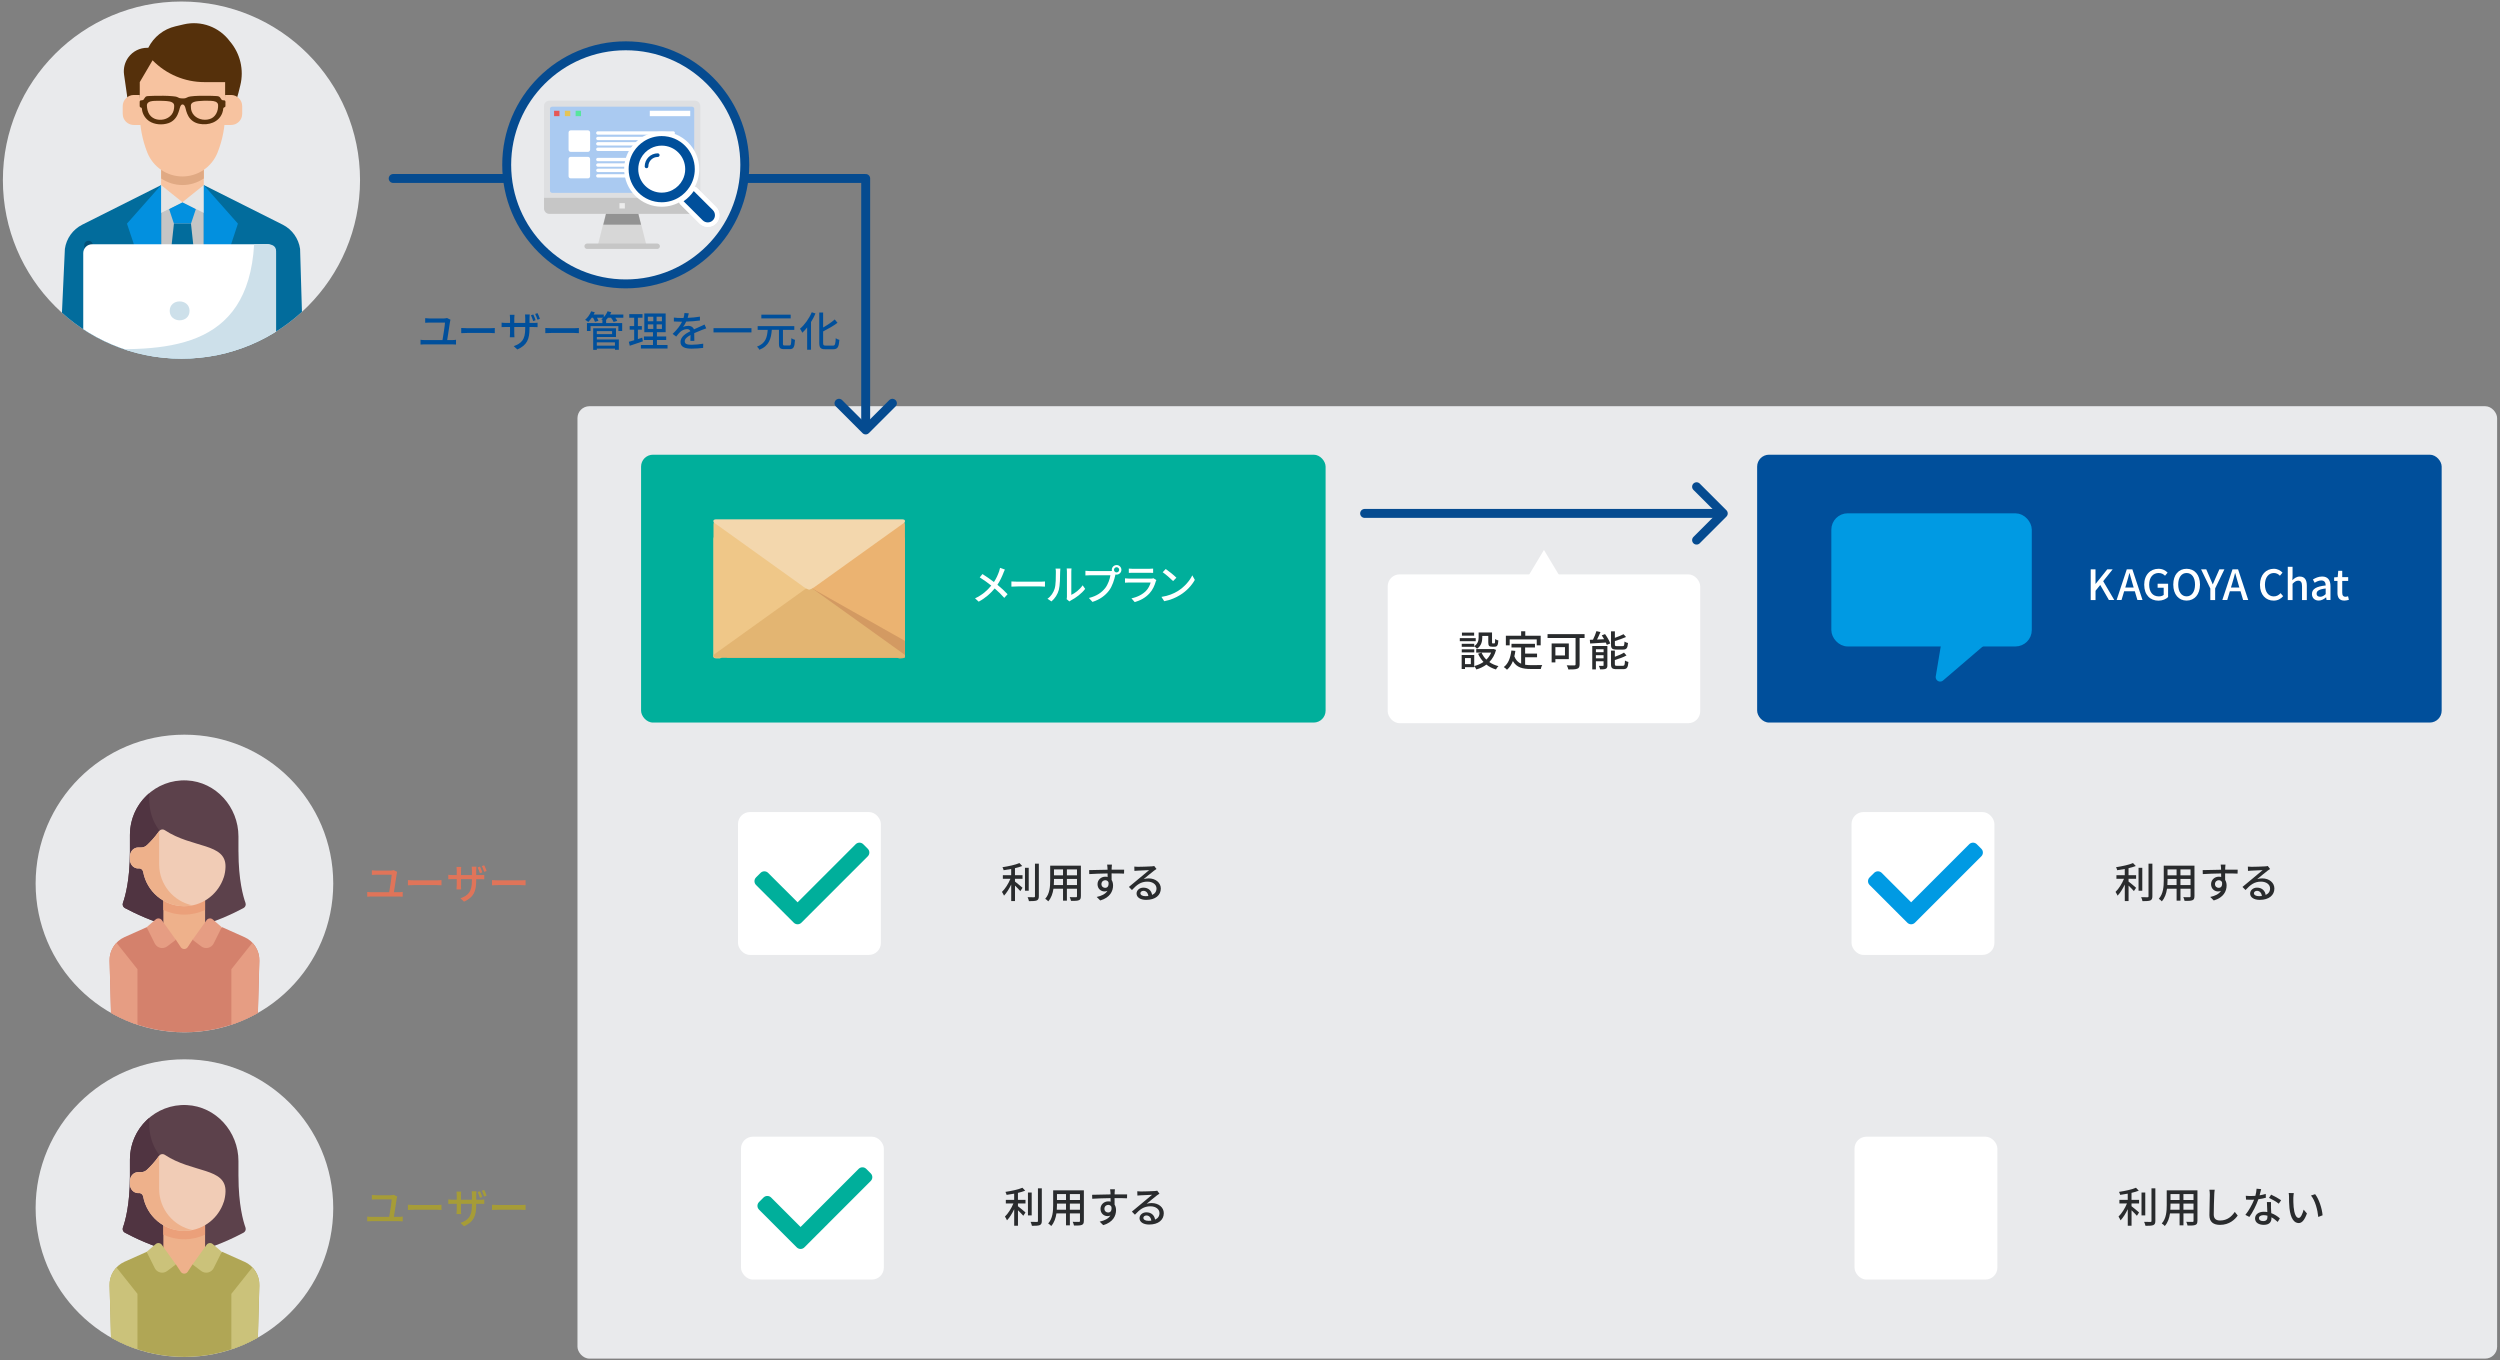
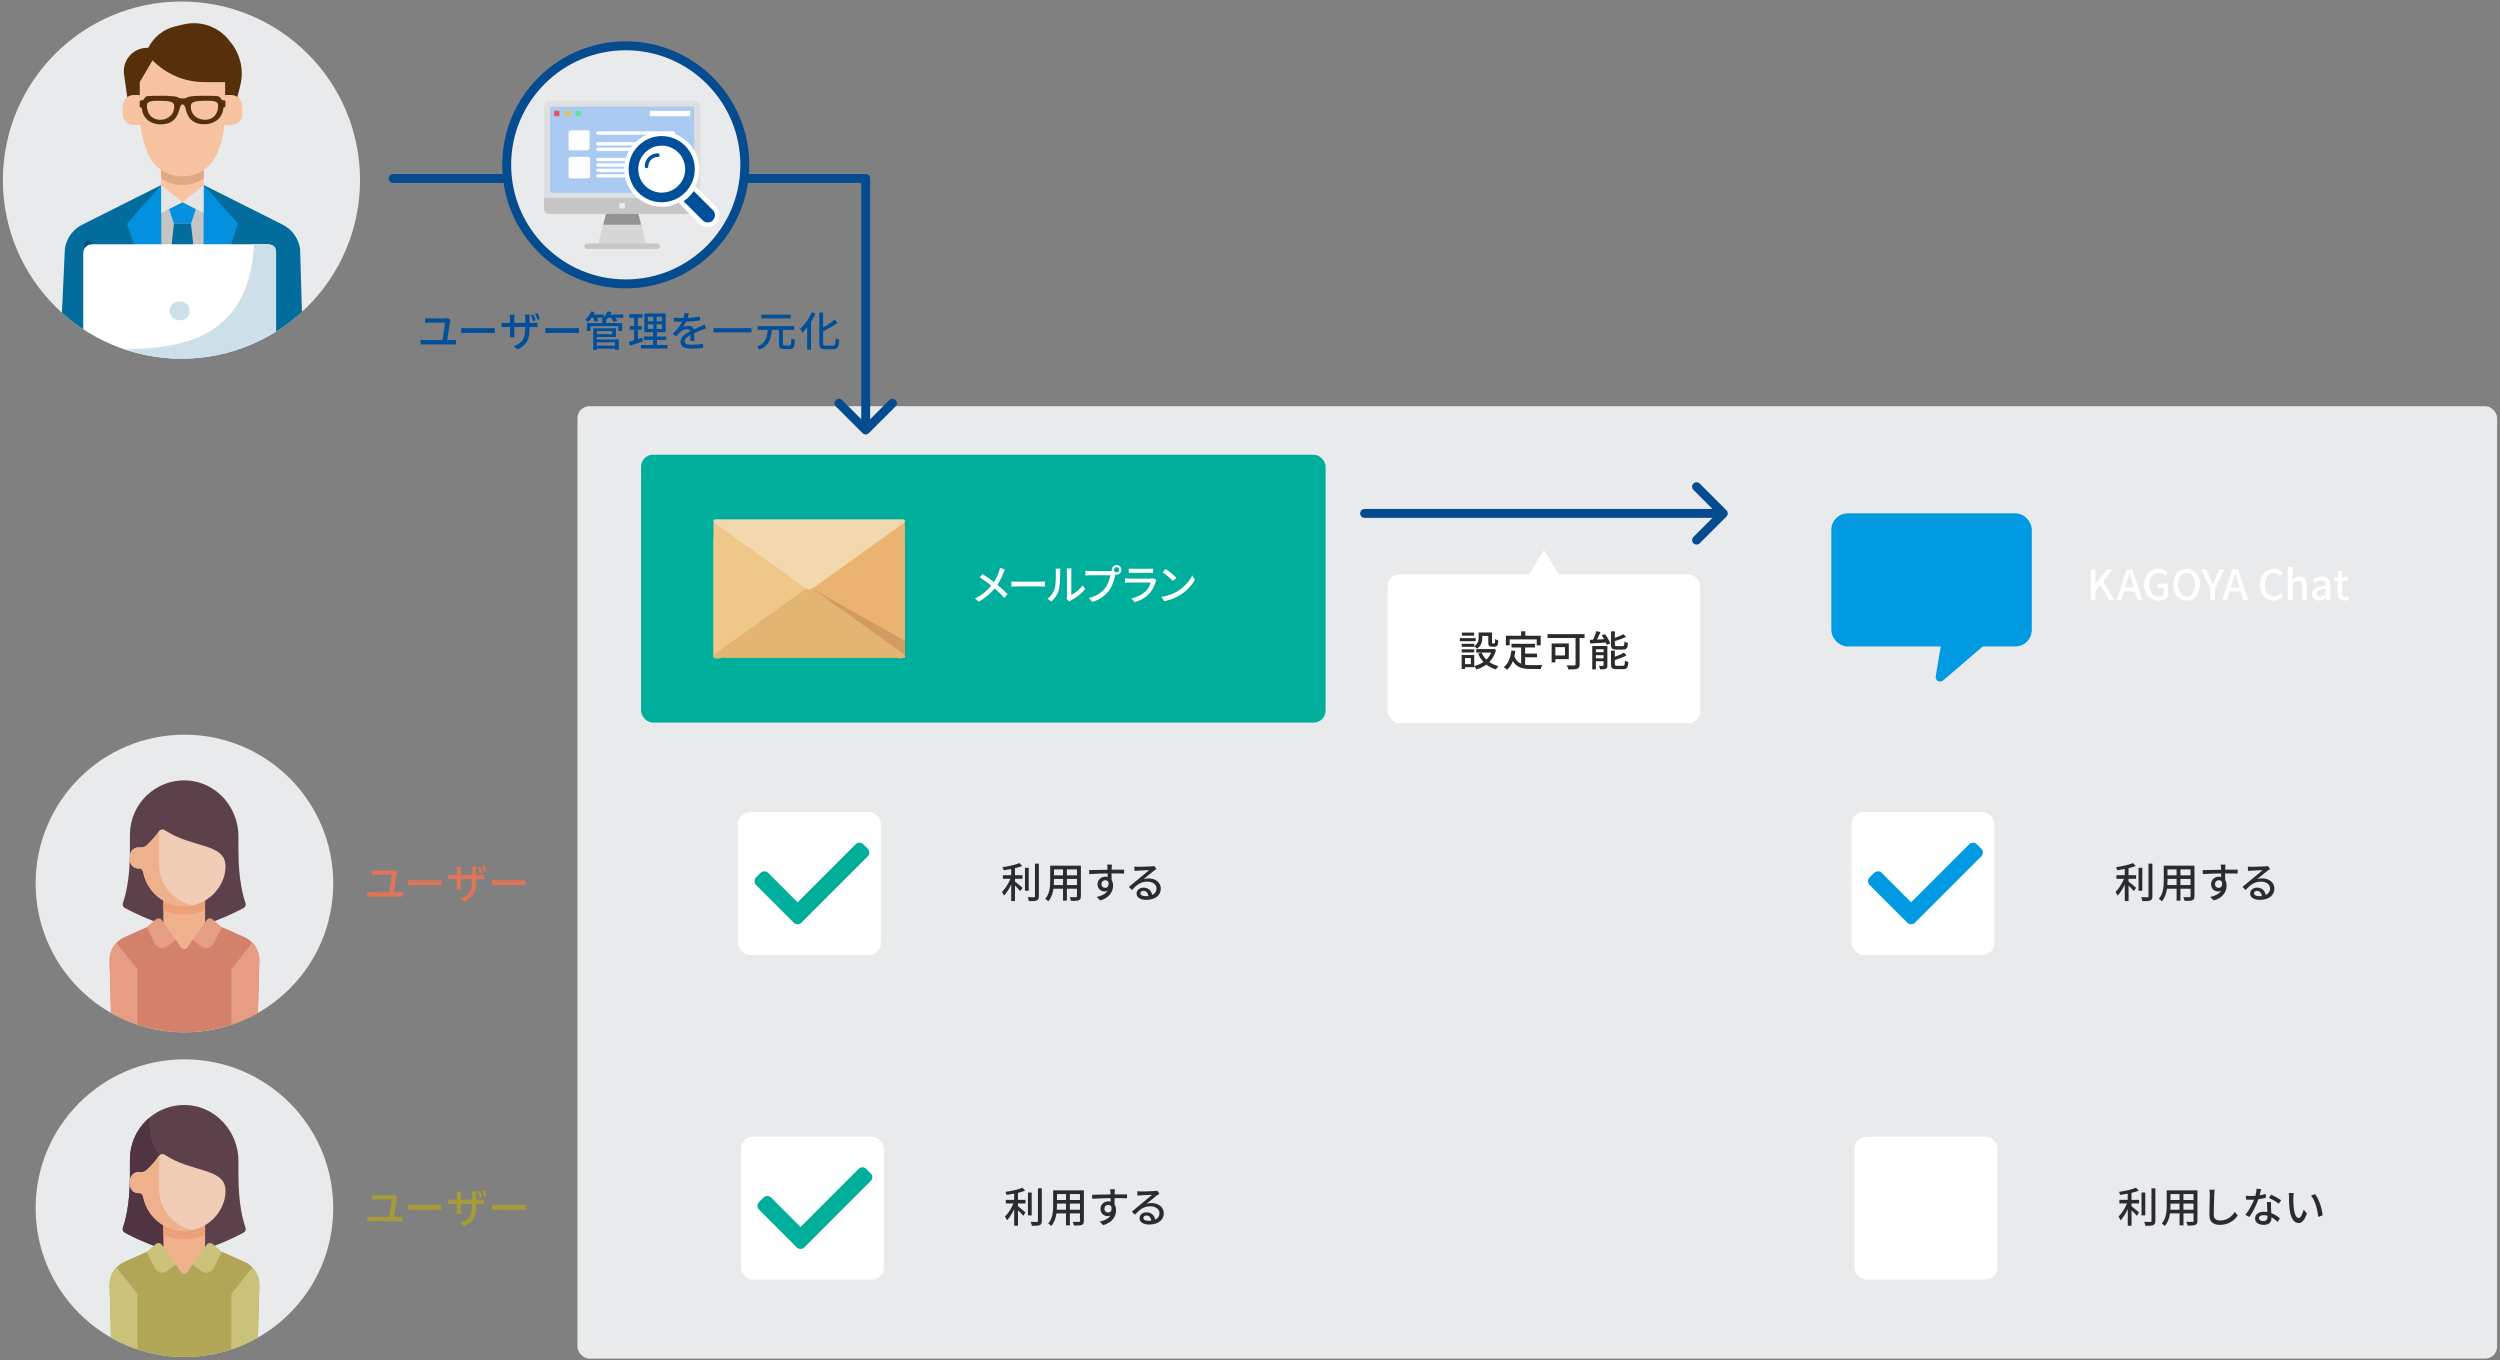
<svg xmlns="http://www.w3.org/2000/svg" id="a" width="840" height="457" viewBox="0 0 840 457">
  <rect x="0" y="0" width="840" height="457" fill="#808080" stroke="none" />
  <defs>
    <style>.e,.f,.g,.h,.i,.j,.k{stroke-linecap:round;stroke-linejoin:round;}.e,.f,.j,.k{fill:none;}.e,.g,.k{stroke:#009ae3;}.e,.j{stroke-width:3.6px;}.l{fill:#b0a655;}.m{fill:#e5c457;}.n{fill:#d39a62;}.o{fill:#cbc27a;}.p{fill:#d7d7d7;stroke:#d7d7d7;stroke-width:.72px;}.q{fill:#ebb371;}.r{fill:#cde0ea;}.s{fill:#f3bc7c;}.t{fill:#503441;}.u{fill:#aacaf1;}.v{fill:#f1ccb6;}.w{fill:#026c9c;}.x{fill:#f3d7ad;}.y{fill:#eba07a;}.z,.h{fill:#fff;}.aa,.g{fill:#009ae3;}.ab{fill:#55300b;}.ac,.i{fill:#e9eaec;}.ad{fill:#e5e5e5;}.ae{fill:#e07459;}.af{fill:#004f9b;}.ag{fill:#00af9b;}.ah{fill:#dedfe1;}.f,.g,.h,.i,.k{stroke-width:3px;}.f,.i{stroke:#054b90;}.ai{fill:#efc788;}.aj{fill:#e55757;}.ak{clip-path:url(#b);}.al{fill:#eeb18b;}.h{stroke:#fff;}.am{fill:#e0a983;}.an{fill:#939393;}.ao{fill:#f5ce92;}.ap{fill:#d4816c;}.aq{fill:#57e59e;}.ar{fill:#c5c5c5;}.as{fill:#a69c37;}.at{fill:#0290df;}.au{clip-path:url(#d);}.j{stroke:#00af9b;}.av{fill:#e69d83;}.aw{fill:#e3b572;}.ax{fill:#5c414b;}.ay{fill:#292b2d;}.az{fill:#c6c6c6;}.ba{fill:#f7c3a0;}.bb{fill:#ececec;}.bc{clip-path:url(#c);}.bd{fill:#015078;}</style>
    <clipPath id="b">
      <circle class="ac" cx="60.97" cy="60.51" r="60" />
    </clipPath>
    <clipPath id="c">
      <circle class="ac" cx="61.97" cy="405.93" r="50" />
    </clipPath>
    <clipPath id="d">
      <circle class="ac" cx="61.97" cy="296.85" r="50" />
    </clipPath>
  </defs>
  <rect class="ac" x="194.03" y="136.49" width="645" height="320" rx="4" ry="4" />
  <rect class="z" x="466.27" y="192.99" width="105" height="50" rx="4" ry="4" />
  <path class="ay" d="M495.84,215.45h-5.35v-1.04h5.35v1.04ZM495.34,224.19h-3.1v.59h-1.12v-4.71h4.22v4.12ZM495.35,217.11c1.27-.85,1.47-1.96,1.47-2.93v-1.67h4.5v3.29c0,.32.03.38.22.38h.55c.21,0,.27-.18.29-1.47.25.21.74.41,1.06.48-.08,1.67-.41,2.1-1.22,2.1h-.9c-.97,0-1.26-.32-1.26-1.47v-2.14h-2.02v.52c0,1.26-.29,2.79-1.76,3.77-.18-.22-.66-.66-.94-.83v.18h-4.2v-1.01h4.2v.8ZM491.15,218.18h4.2v1.02h-4.2v-1.02ZM495.31,213.58h-4.1v-1.02h4.1v1.02ZM492.24,221.12v2.02h1.96v-2.02h-1.96ZM502.68,218.36c-.46,1.71-1.25,3.05-2.27,4.09.88.62,1.91,1.08,3.07,1.37-.28.25-.66.78-.84,1.12-1.22-.36-2.3-.91-3.21-1.64-.99.74-2.13,1.28-3.38,1.64-.13-.32-.45-.87-.7-1.15,1.13-.28,2.19-.74,3.11-1.37-.74-.8-1.36-1.72-1.82-2.77l1.16-.36c.38.87.92,1.67,1.61,2.34.69-.66,1.23-1.44,1.61-2.35h-5.01v-1.19h5.59l.24-.04.84.32Z" />
  <path class="ay" d="M512.46,223.36c.62.08,1.27.13,1.98.13.6,0,2.96,0,3.75-.03-.21.31-.43.94-.49,1.32h-3.33c-2.75,0-4.76-.46-6.04-2.66-.46,1.19-1.11,2.17-1.98,2.91-.21-.24-.76-.69-1.08-.9,1.54-1.15,2.25-3.11,2.55-5.56l1.34.13c-.08.64-.2,1.26-.34,1.83.49,1.3,1.27,2.04,2.28,2.47v-5.44h-3.24v-1.25h7.89v1.25h-3.31v2.06h4.01v1.22h-4.01v2.52ZM507.24,216.83h-1.27v-3.22h5.13v-1.5h1.39v1.5h5.18v3.22h-1.33v-1.99h-9.09v1.99Z" />
  <path class="ay" d="M532.42,214.37h-1.67v8.85c0,.84-.21,1.28-.8,1.47-.6.24-1.58.25-2.98.25-.07-.38-.34-1.02-.55-1.4,1.06.06,2.23.04,2.56.04.31-.01.41-.1.41-.39v-8.83h-9.41v-1.3h12.44v1.3ZM522.61,221.47v1.09h-1.26v-6.36h5.77v5.27h-4.51ZM522.61,217.44v2.8h3.22v-2.8h-3.22Z" />
  <path class="ay" d="M539.29,213.05c.71.97,1.47,2.27,1.75,3.15l-1.16.48c-.07-.22-.18-.49-.31-.78-1.92.11-3.85.24-5.28.32l-.11-1.25c.32-.01.67-.03,1.06-.04.45-.88.91-2.02,1.16-2.87l1.36.31c-.35.84-.77,1.74-1.16,2.51l2.39-.11c-.25-.45-.52-.9-.8-1.29l1.09-.42ZM540.09,223.54c0,.62-.13.95-.53,1.16-.43.2-1.05.21-1.91.21-.07-.34-.25-.84-.43-1.18.59.03,1.16.03,1.36.01.18,0,.22-.06.22-.22v-1.33h-2.58v2.73h-1.22v-7.87h5.08v6.49ZM536.23,218.15v.99h2.58v-.99h-2.58ZM538.8,221.2v-1.06h-2.58v1.06h2.58ZM543.13,218.25c-1.47,0-1.83-.36-1.83-1.69v-4.43h1.3v2.19c1.08-.38,2.17-.84,2.91-1.23l.84.94c-1.08.49-2.48.98-3.75,1.36v1.16c0,.46.1.55.69.55h1.9c.5,0,.59-.22.64-1.53.28.21.81.41,1.18.48-.14,1.75-.52,2.21-1.71,2.21h-2.17ZM545.29,223.7c.55,0,.64-.27.7-1.76.29.2.81.41,1.16.49-.15,1.9-.52,2.41-1.75,2.41h-2.25c-1.47,0-1.85-.38-1.85-1.68v-4.55h1.29v2.07c1.15-.41,2.31-.91,3.07-1.4l.84.95c-1.06.62-2.56,1.12-3.91,1.53v1.39c0,.48.11.56.73.56h1.98Z" />
  <line class="f" x1="458.51" y1="172.51" x2="578.24" y2="172.51" />
  <polyline class="f" points="570.05 163.54 579.02 172.51 570.05 181.48" />
  <rect class="ag" x="215.4" y="152.78" width="230" height="90" rx="4" ry="4" />
  <path class="z" d="M337.15,192.51c-.45,1.16-1.12,2.66-2.02,3.98,1.25,1.02,2.45,2.12,3.42,3.17l-1.12,1.23c-1.01-1.16-2.06-2.16-3.22-3.17-1.28,1.55-2.96,3.15-5.37,4.44l-1.23-1.11c2.38-1.13,4.08-2.59,5.45-4.29-1.02-.83-2.48-1.9-3.87-2.76l.92-1.12c1.18.74,2.73,1.82,3.85,2.68.83-1.22,1.34-2.47,1.75-3.61.11-.31.24-.81.31-1.15l1.62.57c-.15.28-.39.83-.5,1.13Z" />
  <path class="z" d="M341.92,195.45h7.62c.67,0,1.22-.06,1.57-.08v1.74c-.31-.01-.95-.07-1.57-.07h-7.62c-.77,0-1.61.03-2.09.07v-1.74c.46.03,1.33.08,2.09.08Z" />
  <path class="z" d="M354.36,197.78c.41-1.25.41-3.98.41-5.59,0-.48-.03-.81-.11-1.13h1.62c-.01.11-.07.63-.07,1.12,0,1.6-.06,4.58-.43,5.98-.42,1.54-1.3,2.91-2.49,3.92l-1.34-.9c1.22-.84,2.02-2.12,2.42-3.4ZM358.49,200.42v-8.29c0-.58-.08-1.04-.08-1.12h1.62c-.01.08-.07.55-.07,1.12v7.75c1.22-.55,2.8-1.74,3.81-3.22l.85,1.2c-1.19,1.58-3.17,3.05-4.78,3.87-.25.14-.42.27-.53.35l-.92-.77c.06-.24.1-.56.1-.88Z" />
  <path class="z" d="M375.17,189.85c.9,0,1.62.73,1.62,1.61s-.73,1.61-1.62,1.61c-.13,0-.25-.01-.38-.04-.01.08-.04.18-.06.27-.32,1.43-.97,3.64-2.1,5.14-1.27,1.65-3.03,3-5.56,3.8l-1.2-1.32c2.73-.67,4.31-1.88,5.48-3.33.95-1.23,1.55-3.03,1.75-4.3h-6.89c-.59,0-1.15.03-1.51.06v-1.57c.39.04,1.05.1,1.51.1h6.79c.17,0,.38,0,.6-.03-.03-.13-.04-.25-.04-.38,0-.88.71-1.61,1.61-1.61ZM375.17,192.33c.48,0,.88-.39.88-.87s-.41-.88-.88-.88-.87.41-.87.88.39.87.87.87Z" />
  <path class="z" d="M388.33,195.4c-.39,1.36-1.02,2.77-2.06,3.92-1.44,1.6-3.22,2.48-5.01,2.98l-1.09-1.26c2.04-.42,3.75-1.33,4.9-2.52.8-.83,1.3-1.88,1.55-2.8h-7.13c-.34,0-.95.01-1.49.06v-1.46c.55.06,1.08.1,1.49.1h7.17c.38,0,.71-.06.9-.13l.99.62c-.08.15-.2.36-.22.49ZM380.63,191.12h5.45c.45,0,1.02-.03,1.37-.07v1.44c-.35-.03-.91-.04-1.39-.04h-5.44c-.45,0-.95.01-1.34.04v-1.44c.36.04.88.07,1.34.07Z" />
  <path class="z" d="M395.75,198.59c2.25-1.39,4.01-3.49,4.86-5.28l.85,1.53c-1.01,1.82-2.73,3.73-4.92,5.07-1.41.87-3.19,1.7-5.36,2.09l-.94-1.44c2.34-.35,4.16-1.13,5.5-1.96ZM395.27,194.11l-1.11,1.13c-.73-.74-2.47-2.27-3.5-2.97l1.02-1.09c.98.66,2.8,2.12,3.59,2.93Z" />
-   <rect class="af" x="590.4" y="152.78" width="230" height="90" rx="4" ry="4" />
  <path class="z" d="M702.47,191.29h1.62v4.89h.04l3.92-4.89h1.81l-3.19,3.99,3.73,6.33h-1.81l-2.91-5.06-1.58,1.95v3.11h-1.62v-10.32Z" />
  <path class="z" d="M714.59,191.29h1.88l3.42,10.32h-1.72l-.87-2.94h-3.59l-.88,2.94h-1.65l3.42-10.32ZM714.09,197.4h2.82l-.41-1.39c-.35-1.12-.66-2.27-.97-3.43h-.07c-.29,1.18-.62,2.31-.95,3.43l-.42,1.39Z" />
  <path class="z" d="M720.45,196.49c0-3.36,2.07-5.38,4.8-5.38,1.46,0,2.44.64,3.07,1.3l-.87,1.04c-.52-.52-1.15-.92-2.14-.92-1.92,0-3.19,1.49-3.19,3.91s1.13,3.95,3.26,3.95c.63,0,1.26-.18,1.62-.5v-2.42h-2.04v-1.33h3.52v4.47c-.69.69-1.85,1.21-3.26,1.21-2.75,0-4.76-1.93-4.76-5.31Z" />
  <path class="z" d="M730.22,196.42c0-3.32,1.83-5.31,4.48-5.31s4.5,1.99,4.5,5.31-1.85,5.38-4.5,5.38-4.48-2.06-4.48-5.38ZM737.53,196.42c0-2.42-1.12-3.89-2.83-3.89s-2.82,1.47-2.82,3.89,1.11,3.96,2.82,3.96,2.83-1.55,2.83-3.96Z" />
  <path class="z" d="M742.66,197.71l-3.1-6.42h1.74l1.19,2.75c.32.77.62,1.49.97,2.27h.06c.34-.78.67-1.5.98-2.27l1.21-2.75h1.69l-3.11,6.42v3.91h-1.62v-3.91Z" />
  <path class="z" d="M750.11,191.29h1.88l3.42,10.32h-1.72l-.87-2.94h-3.59l-.88,2.94h-1.65l3.42-10.32ZM749.6,197.4h2.82l-.41-1.39c-.35-1.12-.66-2.27-.97-3.43h-.07c-.29,1.18-.62,2.31-.95,3.43l-.42,1.39Z" />
  <path class="z" d="M759.35,196.49c0-3.36,2.04-5.38,4.65-5.38,1.29,0,2.3.62,2.93,1.3l-.88,1.04c-.53-.55-1.18-.92-2.02-.92-1.78,0-3.01,1.49-3.01,3.91s1.15,3.95,2.97,3.95c.95,0,1.67-.42,2.28-1.09l.87,1.02c-.83.95-1.88,1.49-3.21,1.49-2.59,0-4.58-1.93-4.58-5.31Z" />
  <path class="z" d="M768.69,190.45h1.61v2.96l-.07,1.53c.67-.64,1.44-1.22,2.49-1.22,1.64,0,2.37,1.09,2.37,3.05v4.85h-1.61v-4.65c0-1.33-.39-1.86-1.3-1.86-.71,0-1.2.36-1.88,1.05v5.46h-1.61v-11.16Z" />
  <path class="z" d="M776.82,199.57c0-1.65,1.4-2.51,4.61-2.86-.01-.9-.34-1.68-1.47-1.68-.81,0-1.57.36-2.23.78l-.6-1.09c.8-.5,1.88-1.01,3.11-1.01,1.92,0,2.8,1.22,2.8,3.26v4.64h-1.32l-.13-.88h-.06c-.7.6-1.53,1.06-2.45,1.06-1.33,0-2.27-.87-2.27-2.23ZM781.43,199.62v-1.89c-2.28.27-3.05.85-3.05,1.72,0,.76.52,1.06,1.21,1.06s1.22-.32,1.85-.9Z" />
  <path class="z" d="M785.39,199.09v-3.89h-1.12v-1.21l1.2-.08.18-2.13h1.34v2.13h2v1.29h-2v3.91c0,.92.32,1.4,1.12,1.4.27,0,.6-.08.83-.18l.29,1.19c-.43.14-.95.28-1.51.28-1.74,0-2.34-1.08-2.34-2.7Z" />
  <polygon class="z" points="518.77 184.78 524.77 194.78 512.77 194.78 518.77 184.78" />
  <circle class="ac" cx="60.97" cy="60.51" r="60" />
  <g class="ak">
    <path class="w" d="M68.48,62.18l26.51,13.31c3.15,1.59,5.33,4.63,5.84,8.14l1.14,38.64-81.97.43,1.8-39.07c.5-3.51,2.68-6.55,5.84-8.14l26.51-13.31h14.35Z" />
    <path class="ar" d="M54.15,62.18h14.34v37.45h-14.34v-37.45Z" />
    <path class="ba" d="M54.13,56.41v5.77l-1.43,4.32v1.44h17.21v-1.44l-1.44-4.32v-5.77h-14.34Z" />
    <path class="ba" d="M68.49,56.41v3.54s-.03.02-.05.03c-4.32,2.94-9.99,2.92-14.29-.03v-3.54h14.34Z" />
    <path class="am" d="M68.49,56.41v3.54s-.03.02-.05.03c-4.32,2.94-9.99,2.92-14.29-.03v-3.54h14.34Z" />
    <path class="bd" d="M28.31,88.11v-5.76c0-.8.64-1.45,1.44-1.45s1.43.65,1.43,1.45v5.76h-2.87Z" />
    <path class="at" d="M56.8,70.2l1.64,4.94h5.74l1.64-4.94-4.5-2.26-4.51,2.26Z" />
    <path class="w" d="M58.44,75.14l-2.44,22.5,10.77,1.57-2.6-24.07h-5.74Z" />
    <path class="ab" d="M80.12,31.18l.61-2.45c1.31-5.23,0-10.77-3.51-14.86-3.58-4.82-9.66-7.05-15.49-5.68-.95.22-1.89.44-2.8.66-3.96.92-7.29,3.57-9.11,7.21h-.37c-2.47,0-4.8,1.16-6.28,3.15-1.24,1.67-1.78,3.77-1.49,5.84l.98,6.85.52,4.32h35.35l1.18-3.6c.16-.48.3-.96.42-1.46h0Z" />
    <path class="ba" d="M61.3,59.29c-5.19,0-9.87-3.18-11.8-8.03-1.68-4.22-2.54-8.71-2.54-13.25v-10.42l4.3-7.33c4.59,4.69,10.86,7.33,17.41,7.33h6.97v10.42c0,4.54-.86,9.03-2.54,13.25-1.93,4.85-6.6,8.03-11.8,8.03h0Z" />
    <path class="ba" d="M46.96,31.91h-1.98c-2.07,0-3.75,1.69-3.75,3.77v2.54c0,.58.13,1.16.39,1.69.64,1.28,1.93,2.08,3.36,2.08h2.52l-.54-10.09Z" />
    <path class="ba" d="M75.65,31.91h1.98c2.07,0,3.75,1.69,3.75,3.77v2.54c0,.58-.13,1.16-.39,1.69-.64,1.28-1.93,2.08-3.36,2.08h-2.52l.54-10.09Z" />
    <path class="ad" d="M54.13,62.18l7.17,5.76-8.61,4.32v-5.77l1.43-4.32Z" />
    <path class="ad" d="M68.47,62.18l-7.17,5.76,8.61,4.32v-5.77l-1.44-4.32Z" />
    <path class="at" d="M54.13,102.28l-2.78-1.16-8.69-25.98,11.47-12.96v40.1Z" />
    <path class="at" d="M68.47,99.96l3.93-1.91,7.54-22.91-11.48-12.96v37.78Z" />
    <path class="ab" d="M75.75,34.69c0-.22.04-.48-.03-.7-.1-.33-.56-.3-.83-.3-.43.01-.64-.5-.84-.8-.33-.51-.73-.57-1.3-.61-1.09-.08-2.18-.09-3.27-.09-1.8,0-3.65-.04-5.44.21-.5.07-.94.18-1.37.44-.46.27-1.05.23-1.56.22-.45,0-.83-.06-1.22-.29-.55-.33-1.26-.38-1.88-.44-2.07-.19-4.17-.17-6.24-.13-.53.01-1.07.03-1.6.06-.42.03-.94-.01-1.27.29-.26.24-.39.58-.6.85-.29.38-.64.23-1.05.34-.37.1-.32.47-.32.77,0,.34-.02.69,0,1.03.01.17.03.42.2.51.13.07.26.03.38.14.22.2.18.51.22.78.22,1.5,1.16,2.91,2.41,3.74,1.81,1.2,4.41,1.36,6.45.67,1.4-.48,2.44-1.5,3.06-2.83.25-.54.43-1.1.6-1.66.17-.56.39-1.9,1.18-1.79.78.11.96,1.62,1.16,2.25.19.59.41,1.17.72,1.71.79,1.38,2.09,2.24,3.64,2.54,3.1.6,6.55-.48,7.73-3.62.11-.28.19-.58.25-.87.06-.3,0-.71.24-.93.25-.23.51-.07.57-.52.04-.32,0-.66,0-.98ZM64.16,36.19c-.03-.39-.11-1.06.19-1.37.51-.69,1.69-.78,2.47-.86,1.15-.12,2.31-.14,3.46-.1.82.03,2.13.02,2.72.71.35.37.31.93.27,1.41-.06,1.04-.43,2.15-1.13,2.93-.63.76-1.55,1.15-2.52,1.28-2.12.3-4.48-.69-5.24-2.81-.14-.39-.2-.79-.23-1.2ZM49.48,34.86c.42-.83,1.66-.93,2.47-.97,1.09-.06,2.18-.03,3.27.02.94.06,2.65.08,3.18,1.03.09.22.12.42.13.65,0,1.08-.21,2.08-.89,2.94-.64.81-1.6,1.37-2.6,1.59-2.06.46-4.24-.24-5.16-2.23-.23-.51-.38-1.06-.45-1.61-.05-.42-.15-1.03.05-1.43Z" />
    <path class="z" d="M89.77,82.07H30.94c-1.63,0-2.97,1.32-2.97,2.97v34.76c0,1.64,1.34,2.97,2.97,2.97h58.83c1.64,0,2.97-1.32,2.97-2.97v-34.76c0-1.64-1.32-2.97-2.97-2.97Z" />
    <path class="r" d="M85.39,82.07c-2.06,35.83-29.92,36.25-57.4,34.88.1,1.83-.7,5.81,2.18,5.81h60.4c.31-.01.6-.08.87-.2.27-.11.52-.29.73-.51s.36-.48.46-.75c.1-.28.15-.59.14-.88v-35.99c.03-3.56-5.27-2.06-7.36-2.36Z" />
    <path class="r" d="M57.02,104.45c0-4.23,6.66-4.23,6.67,0,.01,4.23-6.65,4.23-6.67,0Z" />
  </g>
  <polyline class="f" points="290.87 143.68 290.87 59.97 132.11 59.97" />
  <polyline class="f" points="299.85 135.5 290.87 144.47 281.9 135.5" />
  <circle class="i" cx="210.25" cy="55.39" r="40" />
  <path class="af" d="M151.23,107.94c-.17,1.29-.71,4.78-.97,6.32h1.74c.45,0,.87-.04,1.22-.1v1.61c-.38-.04-.92-.06-1.22-.06h-9.41c-.39,0-.84.01-1.29.06v-1.61c.42.07.88.1,1.29.1h6.09c.27-1.53.8-4.92.84-5.87h-5.22c-.53,0-.98.03-1.44.06v-1.55c.43.04.97.1,1.43.1h4.85c.31,0,.85-.07,1.05-.15l1.16.56c-.06.17-.1.43-.11.55Z" />
  <path class="af" d="M157.06,110.28h7.62c.67,0,1.22-.06,1.57-.08v1.74c-.31-.01-.95-.07-1.57-.07h-7.62c-.77,0-1.61.03-2.09.07v-1.74c.46.03,1.33.08,2.09.08Z" />
  <path class="af" d="M173.81,117.42l-1.19-1.11c2.62-.97,3.85-2.17,3.85-5.88v-.56h-3.68v2.1c0,.56.04,1.16.06,1.36h-1.55c.03-.2.07-.78.07-1.36v-2.1h-1.37c-.66,0-1.23.03-1.46.04v-1.51c.18.03.81.11,1.46.11h1.37v-1.62c0-.34-.03-.76-.07-1.12h1.57c-.03.2-.07.62-.07,1.13v1.61h3.68v-1.62c0-.56-.04-1.02-.07-1.22h1.58c-.01.2-.07.66-.07,1.22v1.62h1.3c.69,0,1.13-.04,1.4-.08v1.49c-.21-.03-.71-.04-1.39-.04h-1.32v.48c0,3.61-.83,5.62-4.1,7.07ZM179.97,107.59l-.81.28c-.21-.6-.49-1.4-.77-1.95l.8-.25c.25.52.6,1.37.78,1.92ZM181.4,107.15l-.81.27c-.21-.62-.5-1.4-.78-1.95l.8-.25c.27.53.62,1.37.8,1.93Z" />
  <path class="af" d="M185.31,110.28h7.62c.67,0,1.22-.06,1.57-.08v1.74c-.31-.01-.95-.07-1.57-.07h-7.62c-.77,0-1.61.03-2.09.07v-1.74c.46.03,1.33.08,2.09.08Z" />
  <path class="af" d="M209.45,106.76h-2.72c.27.36.53.74.67,1.05l-1.22.36c-.14-.38-.52-.94-.88-1.42h-1c-.21.28-.43.53-.67.77h.03v1.02h5.39v2.68h-1.28v-1.65h-9.34v1.65h-1.22v-2.68h5.2v-1.02h.07c-.17-.08-.32-.17-.45-.22.22-.15.45-.35.66-.55h-2.12c.21.38.41.76.5,1.04l-1.16.35c-.11-.36-.39-.91-.66-1.39h-.43c-.36.55-.77,1.04-1.16,1.42-.25-.21-.76-.55-1.06-.71.83-.7,1.6-1.78,2.03-2.86l1.22.32c-.11.25-.24.52-.38.77h3.4v.88c.55-.57.99-1.26,1.27-1.98l1.26.31c-.11.27-.25.53-.39.78h4.43v1.06ZM200.53,114.05h7.4v3.49h-1.3v-.41h-6.09v.43h-1.23v-7.26h7.66v2.93h-6.43v.81ZM200.53,111.27v.99h5.13v-.99h-5.13ZM200.53,115.03v1.11h6.09v-1.11h-6.09Z" />
  <path class="af" d="M216.01,114.69c-1.53.53-3.15,1.08-4.41,1.48l-.31-1.33c.5-.14,1.12-.31,1.79-.52v-3.56h-1.51v-1.21h1.51v-2.79h-1.65v-1.21h4.45v1.21h-1.55v2.79h1.33v1.21h-1.33v3.17c.48-.15.98-.31,1.46-.48l.22,1.23ZM224.29,115.91v1.19h-8.95v-1.19h4.06v-1.67h-3.04v-1.18h3.04v-1.44h-2.91v-6.3h7.17v6.3h-2.93v1.44h3.11v1.18h-3.11v1.67h3.56ZM217.68,107.94h1.83v-1.51h-1.83v1.51ZM217.68,110.52h1.83v-1.53h-1.83v1.53ZM222.41,106.43h-1.79v1.51h1.79v-1.51ZM222.41,108.99h-1.79v1.53h1.79v-1.53Z" />
  <path class="af" d="M231.06,106.8c1.37-.06,2.84-.18,4.12-.41v1.3c-1.37.2-3.1.32-4.61.36-.31.66-.69,1.32-1.08,1.85.46-.27,1.25-.42,1.79-.42.88,0,1.61.41,1.88,1.19.87-.41,1.58-.7,2.24-1.01.48-.21.88-.39,1.33-.62l.57,1.29c-.41.13-1.01.35-1.43.52-.71.28-1.62.64-2.61,1.09.01.8.03,1.92.04,2.59h-1.33c.03-.49.04-1.29.06-1.97-1.21.66-1.96,1.3-1.96,2.13,0,.95.91,1.15,2.33,1.15,1.13,0,2.66-.14,3.89-.36l-.04,1.42c-1.01.13-2.63.25-3.89.25-2.09,0-3.71-.49-3.71-2.23s1.68-2.82,3.31-3.64c-.18-.49-.63-.7-1.15-.7-.85,0-1.74.45-2.33,1.01-.41.39-.81.91-1.28,1.5l-1.2-.9c1.64-1.54,2.59-2.9,3.17-4.09h-.41c-.59,0-1.56-.03-2.34-.08v-1.32c.74.11,1.74.15,2.41.15.27,0,.55,0,.83-.01.18-.57.29-1.16.32-1.67l1.46.11c-.08.39-.2.91-.38,1.51Z" />
  <path class="af" d="M252.49,110.26v1.43h-12.75v-1.43h12.75Z" />
  <path class="af" d="M265.24,116.08c.52,0,.6-.36.66-2.44.31.24.87.46,1.22.56-.14,2.42-.48,3.11-1.78,3.11h-1.86c-1.39,0-1.75-.43-1.75-1.81v-4.68h-2.4c-.25,2.96-.88,5.38-4.17,6.7-.14-.34-.52-.8-.81-1.05,2.93-1.09,3.4-3.18,3.6-5.64h-3.38v-1.26h12.31v1.26h-3.81v4.66c0,.5.08.59.59.59h1.58ZM265.67,106.99h-9.86v-1.26h9.86v1.26Z" />
  <path class="af" d="M274.01,105.32c-.42.98-.92,1.95-1.51,2.87v9.33h-1.3v-7.49c-.52.66-1.08,1.26-1.62,1.77-.14-.34-.55-1.04-.78-1.36,1.55-1.3,3.05-3.39,3.95-5.53l1.27.42ZM279.87,116.13c.73,0,.83-.49.94-2.49.32.24.85.48,1.22.56-.17,2.33-.55,3.15-2.07,3.15h-2.65c-1.58,0-2.04-.48-2.04-2.17v-10.16h1.3v5.01c1.46-.81,2.93-1.82,3.89-2.7l.94,1.13c-1.33,1.02-3.15,2.03-4.83,2.9v3.82c0,.8.14.94.87.94h2.44Z" />
  <path class="ah" d="M235.31,35.64v30.8h-52.54v-30.8c0-.48.19-.94.53-1.28.34-.34.8-.53,1.28-.53h48.91c.48,0,.94.19,1.28.53.34.34.53.8.53,1.28Z" />
  <path class="u" d="M232.52,35.85h-46.98c-.41,0-.75.31-.75.7v27.55c0,.38.33.7.75.7h46.98c.41,0,.74-.32.74-.7v-27.55c0-.39-.33-.7-.74-.7Z" />
  <path class="p" d="M214.26,72.14l2.58,10.32h-15.6l2.58-10.32h10.44Z" />
  <path class="az" d="M220.82,83.65h-23.55c-.24,0-.47-.09-.64-.27-.17-.17-.27-.4-.27-.64s.09-.47.27-.64c.17-.17.4-.27.64-.27h23.55c.24,0,.48.1.64.27.17.17.27.4.27.64s-.09.47-.27.64c-.17.17-.4.27-.64.27Z" />
  <path class="az" d="M182.78,66.43h52.54v3.63c0,.48-.19.94-.53,1.28-.34.34-.8.53-1.28.53h-48.91c-.48,0-.95-.19-1.28-.53-.34-.34-.53-.8-.53-1.28v-3.63Z" />
  <path class="bb" d="M208.14,68.25h1.81v1.81h-1.81v-1.81Z" />
  <path class="aj" d="M186.17,37.22h1.81v1.81h-1.81v-1.81Z" />
  <path class="m" d="M189.79,37.22h1.81v1.81h-1.81v-1.81Z" />
  <path class="aq" d="M193.41,37.22h1.81v1.81h-1.81v-1.81Z" />
  <path class="z" d="M218.33,37.22h13.59v1.81h-13.59v-1.81Z" />
  <path class="an" d="M215.39,75.49h-12.68l.9-3.62h10.87l.91,3.62Z" />
-   <path class="z" d="M198.27,44.52c0-.19-.08-.38-.21-.51s-.32-.21-.51-.21h-5.79c-.19,0-.38.08-.51.21s-.21.32-.21.51v5.79c0,.19.08.38.21.51s.32.21.51.21h5.79c.19,0,.37-.08.51-.22.13-.13.21-.32.22-.51v-5.79Z" />
+   <path class="z" d="M198.27,44.52c0-.19-.08-.38-.21-.51s-.32-.21-.51-.21h-5.79c-.19,0-.38.08-.51.21s-.21.32-.21.51v5.79s.32.21.51.21h5.79c.19,0,.37-.08.51-.22.13-.13.21-.32.22-.51v-5.79Z" />
  <path class="z" d="M198.27,53.42c0-.19-.08-.38-.21-.51s-.32-.21-.51-.21h-5.79c-.19,0-.38.08-.51.21s-.21.32-.21.51v5.79c0,.19.08.38.21.51s.32.21.51.21h5.79c.19,0,.38-.08.51-.21s.21-.32.21-.51v-5.79Z" />
  <path class="z" d="M226.21,44.12h-25.34c-.31,0-.56.25-.56.56h0c0,.32.25.57.56.57h25.34c.31,0,.56-.25.56-.56h0c0-.32-.25-.57-.56-.57Z" />
-   <path class="z" d="M222.42,45.96h-21.54c-.31,0-.56.25-.56.56h0c0,.32.25.57.56.57h21.54c.31,0,.56-.25.56-.56h0c0-.32-.25-.57-.56-.57Z" />
  <path class="z" d="M226.21,47.76h-25.34c-.31,0-.56.25-.56.56h0c0,.32.25.57.56.57h25.34c.31,0,.56-.25.56-.56h0c0-.32-.25-.57-.56-.57Z" />
  <path class="z" d="M224.36,49.6h-23.49c-.31,0-.56.25-.56.56h0c0,.32.25.57.56.57h23.49c.31,0,.56-.25.56-.56h0c0-.32-.25-.57-.56-.57Z" />
  <path class="z" d="M226.21,53.04h-25.34c-.31,0-.56.25-.56.56h0c0,.32.25.57.56.57h25.34c.31,0,.56-.25.56-.56h0c0-.32-.25-.57-.56-.57Z" />
  <path class="z" d="M215.96,54.89h-15.08c-.31,0-.56.25-.56.56h0c0,.32.25.57.56.57h15.08c.31,0,.56-.25.56-.56h0c0-.32-.25-.57-.56-.57Z" />
  <path class="z" d="M221.5,56.68h-20.62c-.31,0-.56.25-.56.56h0c0,.32.25.57.56.57h20.62c.31,0,.56-.25.56-.56h0c0-.32-.25-.57-.56-.57Z" />
  <path class="z" d="M226.21,58.53h-25.34c-.31,0-.56.25-.56.56h0c0,.32.25.57.56.57h25.34c.31,0,.56-.25.56-.56h0c0-.32-.25-.57-.56-.57Z" />
  <path class="h" d="M231.71,62.8c1.1-1.72,1.74-3.77,1.74-5.96,0-6.13-4.98-11.12-11.11-11.12-2.19,0-4.24.64-5.96,1.74-1.37.88-2.54,2.05-3.42,3.42-1.1,1.72-1.74,3.77-1.74,5.96,0,6.13,4.99,11.12,11.11,11.12,2.19,0,4.24-.64,5.96-1.74,1.37-.88,2.54-2.05,3.42-3.42Z" />
  <path class="h" d="M239.52,70.6l-6.42-6.4c-.91,1.33-2.08,2.5-3.42,3.42l6.42,6.4c.47.47,1.09.71,1.71.71s1.24-.24,1.71-.71c.94-.94.94-2.47,0-3.42Z" />
  <path class="h" d="M239.52,70.6l-6.42-6.4c-.91,1.33-2.08,2.5-3.42,3.42l6.42,6.4c.47.47,1.09.71,1.71.71s1.24-.24,1.71-.71c.94-.94.94-2.47,0-3.42Z" />
  <path class="af" d="M221,51.52c-2.42,0-4.38,1.97-4.38,4.39,0,.34.27.61.61.61s.61-.27.61-.61c0-1.75,1.42-3.17,3.17-3.17.34,0,.61-.27.61-.61s-.27-.61-.61-.61Z" />
  <path class="af" d="M231.71,62.8c1.1-1.72,1.74-3.77,1.74-5.96,0-6.13-4.98-11.12-11.11-11.12-2.19,0-4.24.64-5.96,1.74-1.37.88-2.54,2.05-3.42,3.42-1.1,1.72-1.74,3.77-1.74,5.96,0,6.13,4.99,11.12,11.11,11.12,2.19,0,4.24-.64,5.96-1.74,1.37-.88,2.54-2.05,3.42-3.42ZM225.94,63.86c-1.08.56-2.31.87-3.6.87-4.35,0-7.89-3.54-7.89-7.9,0-1.3.31-2.52.87-3.61.75-1.46,1.95-2.66,3.42-3.42,1.08-.56,2.31-.87,3.6-.87,4.35,0,7.89,3.54,7.89,7.9,0,1.3-.31,2.52-.87,3.6-.75,1.46-1.95,2.66-3.42,3.42Z" />
  <path class="af" d="M239.52,70.6l-6.42-6.4c-.91,1.33-2.08,2.5-3.42,3.42l6.42,6.4c.47.47,1.09.71,1.71.71s1.24-.24,1.71-.71c.94-.94.94-2.47,0-3.42Z" />
  <path class="as" d="M133.32,402.54c-.17,1.29-.71,4.78-.97,6.32h1.74c.45,0,.87-.04,1.22-.1v1.61c-.38-.04-.92-.06-1.22-.06h-9.41c-.39,0-.84.01-1.29.06v-1.61c.42.07.88.1,1.29.1h6.09c.27-1.53.8-4.92.84-5.87h-5.22c-.53,0-.98.03-1.44.06v-1.55c.43.04.97.1,1.43.1h4.85c.31,0,.85-.07,1.05-.15l1.16.56c-.06.17-.1.43-.11.55Z" />
  <path class="as" d="M139.15,404.88h7.62c.67,0,1.22-.06,1.57-.08v1.74c-.31-.01-.95-.07-1.57-.07h-7.62c-.77,0-1.61.03-2.09.07v-1.74c.46.03,1.33.08,2.09.08Z" />
  <path class="as" d="M155.9,412.02l-1.19-1.11c2.62-.97,3.85-2.17,3.85-5.88v-.56h-3.68v2.1c0,.56.04,1.16.06,1.36h-1.55c.03-.2.07-.78.07-1.36v-2.1h-1.37c-.66,0-1.23.03-1.46.04v-1.51c.18.03.81.11,1.46.11h1.37v-1.62c0-.34-.03-.76-.07-1.12h1.57c-.03.2-.07.62-.07,1.13v1.61h3.68v-1.62c0-.56-.04-1.02-.07-1.22h1.58c-.01.2-.07.66-.07,1.22v1.62h1.3c.69,0,1.13-.04,1.4-.08v1.48c-.21-.03-.71-.04-1.39-.04h-1.32v.48c0,3.61-.83,5.62-4.1,7.07ZM162.06,402.19l-.81.28c-.21-.6-.49-1.4-.77-1.95l.8-.25c.25.52.6,1.37.78,1.92ZM163.49,401.76l-.81.27c-.21-.62-.5-1.4-.78-1.95l.8-.25c.27.53.62,1.37.8,1.93Z" />
  <path class="as" d="M167.4,404.88h7.62c.67,0,1.22-.06,1.57-.08v1.74c-.31-.01-.95-.07-1.57-.07h-7.62c-.77,0-1.61.03-2.09.07v-1.74c.46.03,1.33.08,2.09.08Z" />
  <circle class="ac" cx="61.97" cy="405.93" r="50" />
  <g class="bc">
    <path class="ax" d="M80.12,395.24v-5.12c0-9.86-7.54-18.36-17.35-18.82-10.47-.5-19.12,7.89-19.12,18.3v5.64c0,9.49-1.57,15.04-2.36,17.23-.23.66.05,1.37.66,1.71,2.8,1.49,10.42,5.32,17.14,6.44h5.61c6.72-1.12,14.33-4.95,17.13-6.44.61-.33.89-1.05.66-1.71-.79-2.2-2.36-7.74-2.36-17.23h0Z" />
    <path class="t" d="M43.66,389.6v5.64c0,9.49-1.57,15.04-2.36,17.23-.24.66.05,1.37.67,1.71,2.61,1.39,9.39,4.8,15.72,6.16v-27.92l-2.81-2.82c-4.66-4.68-4.97-10.61-4.67-14.06-4,3.36-6.55,8.41-6.55,14.06h0Z" />
    <path class="al" d="M68.91,410.76h-14.02v18.32h14.02v-18.32Z" />
    <path class="l" d="M82.14,423.96l-7.46-3.34-9.98,4.22-1.63,2.48c-.56.83-1.78.83-2.34,0l-1.63-2.48-9.82-4.22-7.47,3.34c-3.11,1.39-5.09,4.54-4.99,7.96l.74,26.76h48.85l.74-26.76c.09-3.42-1.87-6.58-4.99-7.96h0Z" />
    <path class="o" d="M46.18,434.72l-7.04-8.86c-1.52,1.6-2.39,3.76-2.33,6.06l.73,26.76h8.65v-23.96h0Z" />
    <path class="o" d="M77.75,434.72l7.04-8.86c1.52,1.6,2.39,3.76,2.33,6.06l-.73,26.76h-8.65v-23.96h0Z" />
    <path class="y" d="M54.89,414.85c2.14.99,4.52,1.55,7,1.55s4.87-.56,7.01-1.55v-4.09h-14.02v4.09h0Z" />
    <path class="v" d="M75.18,403.92c.36-1.14.56-2.33.59-3.53.21-8.12-11.1-6.21-20.38-12.36-.65-.43-1.51-.29-1.96.35-1.47,2.12-3.12,3.8-4.1,4.7-.52.48-1.2.75-1.9.75h-1.01c-.16,0-.31.02-.48.05-1.36.26-2.28,1.57-2.28,2.98v1.02c0,1.34.85,2.61,2.16,2.92.29.07.58.09.85.06.7-.05,1.3.46,1.43,1.14,1.2,6.58,6.91,11.56,13.79,11.56,5.85,0,10.83-3.61,12.93-8.72.1-.25.32-.87.34-.94h.01Z" />
    <path class="al" d="M53.47,399.48v-11.14c-1.48,2.14-3.16,3.84-4.15,4.76-.51.48-1.19.75-1.89.75h-1.02c-.15,0-.3.02-.47.05-1.36.26-2.28,1.57-2.28,2.97v1.03c0,1.34.85,2.61,2.16,2.92.29.07.58.09.85.06.7-.05,1.3.46,1.43,1.14,1.2,6.58,6.91,11.56,13.79,11.56.95,0,1.88-.11,2.78-.29-6.39-1.32-11.2-7-11.2-13.81Z" />
    <path class="o" d="M51.98,426.05l-2.71-5.43,3.05-2.62c.62-.53,1.57-.42,2.05.25l4.71,6.6-2.91,2.21c-1.4,1.05-3.41.58-4.19-1h0Z" />
    <path class="o" d="M71.81,426.05l2.71-5.43-3.05-2.62c-.62-.53-1.57-.42-2.05.25l-4.72,6.6,2.92,2.21c1.39,1.05,3.4.58,4.19-1h0Z" />
  </g>
  <path class="ae" d="M133.32,293.46c-.17,1.29-.71,4.78-.97,6.32h1.74c.45,0,.87-.04,1.22-.1v1.61c-.38-.04-.92-.06-1.22-.06h-9.41c-.39,0-.84.01-1.29.06v-1.61c.42.07.88.1,1.29.1h6.09c.27-1.53.8-4.92.84-5.87h-5.22c-.53,0-.98.03-1.44.06v-1.55c.43.04.97.1,1.43.1h4.85c.31,0,.85-.07,1.05-.15l1.16.56c-.06.17-.1.43-.11.55Z" />
  <path class="ae" d="M139.15,295.8h7.62c.67,0,1.22-.06,1.57-.08v1.74c-.31-.01-.95-.07-1.57-.07h-7.62c-.77,0-1.61.03-2.09.07v-1.74c.46.03,1.33.08,2.09.08Z" />
  <path class="ae" d="M155.9,302.94l-1.19-1.11c2.62-.97,3.85-2.17,3.85-5.88v-.56h-3.68v2.1c0,.56.04,1.16.06,1.36h-1.55c.03-.2.07-.78.07-1.36v-2.1h-1.37c-.66,0-1.23.03-1.46.04v-1.51c.18.03.81.11,1.46.11h1.37v-1.62c0-.34-.03-.76-.07-1.12h1.57c-.03.2-.07.62-.07,1.13v1.61h3.68v-1.62c0-.56-.04-1.02-.07-1.22h1.58c-.01.2-.07.66-.07,1.22v1.62h1.3c.69,0,1.13-.04,1.4-.08v1.49c-.21-.03-.71-.04-1.39-.04h-1.32v.48c0,3.61-.83,5.62-4.1,7.07ZM162.06,293.11l-.81.28c-.21-.6-.49-1.4-.77-1.95l.8-.25c.25.52.6,1.37.78,1.92ZM163.49,292.67l-.81.27c-.21-.62-.5-1.4-.78-1.95l.8-.25c.27.53.62,1.37.8,1.93Z" />
  <path class="ae" d="M167.4,295.8h7.62c.67,0,1.22-.06,1.57-.08v1.74c-.31-.01-.95-.07-1.57-.07h-7.62c-.77,0-1.61.03-2.09.07v-1.74c.46.03,1.33.08,2.09.08Z" />
  <circle class="ac" cx="61.97" cy="296.85" r="50" />
  <g class="au">
    <path class="ax" d="M80.12,286.16v-5.12c0-9.86-7.54-18.36-17.35-18.82-10.47-.5-19.12,7.89-19.12,18.3v5.64c0,9.49-1.57,15.04-2.36,17.23-.23.66.05,1.37.66,1.71,2.8,1.49,10.42,5.32,17.14,6.44h5.61c6.72-1.12,14.33-4.95,17.13-6.44.61-.33.89-1.05.66-1.71-.79-2.2-2.36-7.74-2.36-17.23h0Z" />
-     <path class="t" d="M43.66,280.52v5.64c0,9.49-1.57,15.04-2.36,17.23-.24.66.05,1.37.67,1.71,2.61,1.39,9.39,4.8,15.72,6.16v-27.92l-2.81-2.82c-4.66-4.68-4.97-10.61-4.67-14.06-4,3.36-6.55,8.41-6.55,14.06h0Z" />
    <path class="al" d="M68.91,301.67h-14.02v18.32h14.02v-18.32Z" />
    <path class="ap" d="M82.14,314.88l-7.46-3.34-9.98,4.22-1.63,2.48c-.56.83-1.78.83-2.34,0l-1.63-2.48-9.82-4.22-7.47,3.34c-3.11,1.39-5.09,4.54-4.99,7.96l.74,26.76h48.85l.74-26.76c.09-3.42-1.87-6.58-4.99-7.96h0Z" />
    <path class="av" d="M46.18,325.64l-7.04-8.86c-1.52,1.6-2.39,3.76-2.33,6.06l.73,26.76h8.65v-23.96h0Z" />
    <path class="av" d="M77.75,325.64l7.04-8.86c1.52,1.6,2.39,3.76,2.33,6.06l-.73,26.76h-8.65v-23.96h0Z" />
    <path class="y" d="M54.89,305.76c2.14.99,4.52,1.55,7,1.55s4.87-.56,7.01-1.55v-4.09h-14.02v4.09h0Z" />
    <path class="v" d="M75.18,294.84c.36-1.14.56-2.33.59-3.53.21-8.12-11.1-6.21-20.38-12.36-.65-.43-1.51-.29-1.96.35-1.47,2.12-3.12,3.8-4.1,4.7-.52.48-1.2.75-1.9.75h-1.01c-.16,0-.31.02-.48.05-1.36.26-2.28,1.57-2.28,2.98v1.02c0,1.34.85,2.61,2.16,2.92.29.07.58.09.85.06.7-.05,1.3.46,1.43,1.14,1.2,6.58,6.91,11.56,13.79,11.56,5.85,0,10.83-3.61,12.93-8.72.1-.25.32-.87.34-.94h.01Z" />
    <path class="al" d="M53.47,290.39v-11.14c-1.48,2.14-3.16,3.84-4.15,4.76-.51.48-1.19.75-1.89.75h-1.02c-.15,0-.3.02-.47.05-1.36.26-2.28,1.57-2.28,2.97v1.03c0,1.34.85,2.61,2.16,2.92.29.07.58.09.85.06.7-.05,1.3.46,1.43,1.14,1.2,6.58,6.91,11.56,13.79,11.56.95,0,1.88-.11,2.78-.29-6.39-1.32-11.2-7-11.2-13.81Z" />
    <path class="av" d="M51.98,316.97l-2.71-5.43,3.05-2.62c.62-.53,1.57-.42,2.05.25l4.71,6.6-2.91,2.21c-1.4,1.05-3.41.58-4.19-1h0Z" />
    <path class="av" d="M71.81,316.97l2.71-5.43-3.05-2.62c-.62-.53-1.57-.42-2.05.25l-4.72,6.6,2.92,2.21c1.39,1.05,3.4.58,4.19-1h0Z" />
  </g>
  <path class="ao" d="M273.23,200.76s-.21.15-.56.38c-.21.14-.48.31-.79.52-.15.09-.31.2-.48.31l-.64.41-.09.05-.2.14-1.41.9-1.94,1.25c-.17.11-.35.22-.51.34-.3.19-.59.39-.85.54-.47.31-.82.54-.96.63-.11.07-.37.24-.71.46h0c-.45.3-1.02.67-1.59,1.04l-6.98,4.51-3.03,1.96-9.38,6.06c-.38.24-.79.51-1.16.74h-1.16c-.11,0-.21,0-.3-.01-.24-.02-.42-.07-.55-.14-.07-.05-.13-.08-.16-.13-.02-.04-.03-.05-.04-.08,0-.04,0-.07,0-.12,0-.06,0-.12,0-.19v-39.12c0-.24.03-.44.09-.6,0-.01,0-.01,0-.01.13-.35.36-.57.68-.6.09-.04.17-.04.28-.02.23.01.5.09.8.3l3.56,2.29.39.26.07.05.06.04,1.52.98c.19.12.41.27.64.41.8.51,1.77,1.13,2.56,1.65.17.11.34.22.49.32l9.86,6.38,8.93,5.78.49.32s.04.01.05.02c.04.01.07.04.11.06.09.06.17.11.25.17,0,.01.03.01.04.02.12.07.22.14.33.21.43.27.78.5.97.64.12.06.17.11.19.12.04.04.31.2.59.4,0,0,0,.01.02.01.05.02.1.05.14.08.23.14.41.25.41.26Z" />
  <path class="s" d="M304.04,181c0,.12.02.43.02.69v38.7s-.01.15-.01.17v.08h0s-.1.09-.22.19-1.01.18-1.22.18h-.39c-.21,0-.54-.1-.73-.22l-.48-.31c-.19-.12-.5-.32-.68-.44l-18.7-12.09c-.19-.12-.5-.32-.68-.44l-1.63-1.06c-.19-.12-.49-.32-.68-.44l-1.64-1.06c-.19-.12-.5-.32-.68-.44l-2.87-1.85c-.19-.12-.5-.32-.68-.44l-.04-.03c-.19-.12-.49-.32-.68-.43l-.15-.1c-.77-.51-1.35-.89-1.35-.9s.25-.16.54-.35l.29-.19c.18-.12.34-.23.36-.24s.3-.19.49-.32c0,0,.56-.37,1.25-.81l.03-.02s.07-.05.08-.05c0,0,.12-.07.22-.14s.33-.22.52-.34l18.24-11.79c.19-.12.5-.32.68-.44l3.02-1.95c.19-.12.5-.32.68-.44l4.91-3.17c.19-.12.47-.29.62-.36.15-.08.69-.12.9-.07,0,0,.19.02.33.21.14.19.32.61.33.73Z" />
  <path class="ai" d="M273.23,198.36s-.21.17-.56.43c-.21.16-.48.35-.79.59-.15.11-.31.23-.48.35l-.64.47-.09.05-.2.16-1.41,1.01-1.94,1.41c-.17.12-.35.25-.51.39-.3.21-.59.44-.85.61-.47.35-.82.61-.96.71-.11.08-.37.27-.71.52h0c-.45.33-1.02.76-1.59,1.17l-6.98,5.1-3.03,2.21-9.38,6.84c-.38.27-.79.57-1.16.84h-1.16c-.11,0-.21,0-.3-.01-.24-.03-.42-.08-.55-.16-.07-.05-.13-.09-.16-.15-.02-.04-.03-.05-.04-.09,0-.04,0-.08,0-.13,0-.07,0-.13,0-.21v-44.16c0-.27.03-.49.09-.68,0-.01,0-.01,0-.01.13-.4.36-.64.68-.68.09-.04.17-.04.28-.03.23.01.5.11.8.33l3.56,2.59.39.29.07.05.06.04,1.52,1.11c.19.13.41.31.64.47.8.57,1.77,1.28,2.56,1.87.17.12.34.25.49.36l9.86,7.2,8.93,6.52.49.36s.04.01.05.03c.04.01.07.04.11.07.09.07.17.12.25.19,0,.01.03.01.04.03.12.08.22.16.33.24.43.31.78.56.97.72.12.07.17.12.19.13.04.04.31.23.59.45,0,0,0,.01.02.01.05.03.1.05.14.09.23.16.41.28.41.29Z" />
  <path class="q" d="M304.04,176.05c0,.14.02.49.02.78v43.69s-.01.17-.01.19v.09h0s-.1.1-.22.22-1.01.2-1.22.2h-.39c-.21,0-.54-.11-.73-.25l-.48-.35c-.19-.14-.5-.36-.68-.5l-18.7-13.65c-.19-.14-.5-.36-.68-.5l-1.63-1.2c-.19-.14-.49-.36-.68-.5l-1.64-1.2c-.19-.14-.5-.36-.68-.5l-2.87-2.09c-.19-.14-.5-.36-.68-.5l-.04-.03c-.19-.14-.49-.36-.68-.49l-.15-.11c-.77-.58-1.35-1-1.35-1.01s.25-.18.54-.4l.29-.22c.18-.13.34-.25.36-.27s.3-.22.49-.36c0,0,.56-.42,1.25-.91l.03-.02s.07-.05.08-.06c0,0,.12-.08.22-.16s.33-.24.52-.38l18.24-13.31c.19-.14.5-.36.68-.5l3.02-2.2c.19-.14.5-.36.68-.5l4.91-3.58c.19-.14.47-.32.62-.41.15-.09.69-.13.9-.08,0,0,.19.02.33.23.14.21.32.68.33.82Z" />
  <path class="n" d="M304.06,215.34v4.97c0,.08,0,.14-.01.21.01.04,0,.08,0,.12h0c-.08.24-.45.38-1.08.38h-58.88l11.59-9.89h.01s14.51-12.39,14.51-12.39l1.41-1.19.38-.33,1.25.7,30.81,17.41Z" />
  <path class="aw" d="M304.06,220.12v.19c0,.08,0,.14-.01.21.01.04,0,.08,0,.12h0c-.08.24-.44.38-1.05.38h-62.22c-.62,0-.98-.14-1.05-.37h0c0-.05-.01-.09,0-.13-.01-.07-.01-.13-.01-.21v-.19c.1-.13.25-.26.44-.39l29.92-21.46s.01-.01.02-.02c.03-.02.07-.04.1-.07.62-.43,1.24-.72,1.69-.83.16.04.32.1.52.19.36.14.77.37,1.18.65.04.03.08.05.12.09l29.92,21.46c.19.14.34.27.44.39Z" />
  <path class="x" d="M239.71,175.39v-.19c0-.08,0-.14.01-.21-.01-.04,0-.08,0-.12h0c.08-.24.44-.38,1.05-.38h62.22c.62,0,.98.14,1.05.37h0c0,.05.01.09,0,.13.01.07.01.13.01.21v.19c-.1.13-.25.26-.44.39l-29.92,21.45s-.01.01-.02.02c-.03.02-.07.04-.1.07-.62.43-1.24.72-1.69.83-.16-.04-.32-.1-.52-.19-.36-.14-.77-.37-1.18-.65-.04-.03-.08-.05-.12-.09l-29.92-21.45c-.19-.14-.34-.27-.44-.39Z" />
  <rect class="aa" x="616.83" y="173.97" width="64.35" height="41.74" rx="4" ry="4" />
  <rect class="k" x="616.83" y="173.97" width="64.35" height="41.74" rx="4" ry="4" />
  <polygon class="g" points="651.89 227.51 653.89 215.51 665.89 215.51 651.89 227.51" />
  <rect class="z" x="247.97" y="272.85" width="48" height="48" rx="4" ry="4" />
  <polygon class="j" points="267.99 308.76 255.3 296.08 256.82 294.56 267.99 305.72 288.78 284.93 290.3 286.45 267.99 308.76" />
  <path class="ay" d="M341.03,294.07h2.54v1.21h-2.54v.92c.69.5,2.16,1.77,2.54,2.1l-.74,1.11c-.39-.45-1.13-1.22-1.79-1.85v5.2h-1.27v-5.56c-.69,1.44-1.56,2.86-2.42,3.74-.14-.38-.48-.92-.69-1.26,1.06-1.01,2.19-2.79,2.84-4.4h-2.54v-1.21h2.8v-2.09c-.85.17-1.72.31-2.54.41-.06-.29-.24-.74-.39-1.01,2.03-.31,4.37-.8,5.7-1.39l.94.99c-.7.28-1.54.52-2.44.73v2.35ZM345.65,299.29h-1.26v-7.7h1.26v7.7ZM349.05,290.19v10.94c0,.81-.2,1.19-.69,1.42-.52.2-1.36.24-2.63.24-.07-.36-.27-.97-.46-1.34.95.04,1.83.04,2.12.03.27,0,.36-.08.36-.34v-10.94h1.3Z" />
  <path class="ay" d="M363.17,301.14c0,.76-.18,1.15-.69,1.34-.52.21-1.33.24-2.62.22-.06-.35-.27-.92-.43-1.26.9.04,1.82.03,2.09.03.25,0,.35-.08.35-.35v-2.51h-3.39v4.01h-1.3v-4.01h-3.22c-.22,1.54-.73,3.11-1.75,4.24-.2-.25-.73-.7-1.02-.85,1.53-1.7,1.67-4.17,1.67-6.15v-4.99h10.32v10.27ZM357.18,297.39v-2.07h-3.04v.56c0,.48-.01,1-.06,1.51h3.1ZM354.14,292.12v1.98h3.04v-1.98h-3.04ZM361.87,292.12h-3.39v1.98h3.39v-1.98ZM361.87,297.39v-2.07h-3.39v2.07h3.39Z" />
  <path class="ay" d="M373.52,291.52c-.01.17-.01.42-.01.7h4.2l-.03,1.32c-.83-.04-2.16-.07-4.19-.07.01.76.01,1.57.01,2.2.32.5.49,1.15.49,1.86,0,1.86-.99,4.06-4.31,5.03l-1.19-1.18c1.65-.36,2.94-.98,3.61-2.06-.28.14-.62.21-.98.21-1.13,0-2.35-.84-2.35-2.44,0-1.47,1.19-2.52,2.61-2.52.28,0,.55.03.78.1,0-.36-.01-.78-.01-1.19-2.13.03-4.43.11-6.16.22l-.04-1.34c1.58-.03,4.19-.1,6.19-.13-.01-.31-.01-.55-.03-.71-.04-.45-.08-.88-.11-1.02h1.61c-.04.18-.08.83-.08,1.02ZM371.36,298.31c.73,0,1.27-.57,1.09-1.89-.22-.46-.63-.67-1.09-.67-.64,0-1.28.48-1.28,1.32,0,.77.6,1.25,1.28,1.25Z" />
  <path class="ay" d="M382.23,291.25c.73,0,3.92-.08,4.68-.15.49-.04.74-.07.9-.13l.77,1.01c-.29.18-.59.38-.88.6-.71.53-2.44,1.99-3.43,2.8.56-.17,1.12-.24,1.68-.24,2.34,0,4.08,1.44,4.08,3.4,0,2.23-1.78,3.82-4.93,3.82-1.93,0-3.22-.85-3.22-2.13,0-1.04.92-1.98,2.31-1.98,1.74,0,2.73,1.12,2.91,2.45.97-.42,1.48-1.18,1.48-2.2,0-1.32-1.29-2.27-3.04-2.27-2.24,0-3.56,1.05-5.21,2.82l-1.02-1.04c1.09-.9,2.84-2.37,3.67-3.05.78-.64,2.41-1.99,3.11-2.6-.74.03-3.17.14-3.89.18-.35.01-.71.04-1.04.08l-.04-1.44c.35.04.78.06,1.12.06ZM384.84,301.12c.35,0,.69-.01,1-.06-.11-1.02-.73-1.74-1.65-1.74-.59,0-1.02.38-1.02.8,0,.62.69.99,1.68.99Z" />
  <rect class="z" x="248.97" y="381.93" width="48" height="48" rx="4" ry="4" />
  <polygon class="j" points="268.99 417.85 256.3 405.16 257.82 403.64 268.99 414.81 289.78 394.01 291.3 395.53 268.99 417.85" />
  <path class="ay" d="M342.03,403.16h2.54v1.21h-2.54v.92c.69.5,2.16,1.77,2.54,2.1l-.74,1.11c-.39-.45-1.13-1.22-1.79-1.85v5.2h-1.27v-5.56c-.69,1.44-1.56,2.86-2.42,3.74-.14-.38-.48-.92-.69-1.26,1.06-1.01,2.19-2.79,2.84-4.4h-2.54v-1.21h2.8v-2.09c-.85.17-1.72.31-2.54.41-.06-.29-.24-.74-.39-1.01,2.03-.31,4.37-.8,5.7-1.39l.94.99c-.7.28-1.54.52-2.44.73v2.35ZM346.65,408.38h-1.26v-7.7h1.26v7.7ZM350.05,399.28v10.94c0,.81-.2,1.19-.69,1.42-.52.2-1.36.24-2.63.24-.07-.36-.27-.97-.46-1.34.95.04,1.83.04,2.12.03.27,0,.36-.08.36-.34v-10.94h1.3Z" />
  <path class="ay" d="M364.17,410.23c0,.76-.18,1.15-.69,1.34-.52.21-1.33.24-2.62.22-.06-.35-.27-.92-.43-1.26.9.04,1.82.03,2.09.03.25,0,.35-.08.35-.35v-2.51h-3.39v4.01h-1.3v-4.01h-3.22c-.22,1.54-.73,3.11-1.75,4.24-.2-.25-.73-.7-1.02-.85,1.53-1.7,1.67-4.17,1.67-6.15v-4.99h10.32v10.27ZM358.18,406.48v-2.07h-3.04v.56c0,.48-.01,1-.06,1.51h3.1ZM355.14,401.21v1.98h3.04v-1.98h-3.04ZM362.87,401.21h-3.39v1.98h3.39v-1.98ZM362.87,406.48v-2.07h-3.39v2.07h3.39Z" />
  <path class="ay" d="M374.52,400.61c-.01.17-.01.42-.01.7h4.2l-.03,1.32c-.83-.04-2.16-.07-4.19-.07.01.76.01,1.57.01,2.2.32.5.49,1.15.49,1.86,0,1.86-.99,4.06-4.31,5.03l-1.19-1.18c1.65-.36,2.94-.98,3.61-2.06-.28.14-.62.21-.98.21-1.13,0-2.35-.84-2.35-2.44,0-1.47,1.19-2.52,2.61-2.52.28,0,.55.03.78.1,0-.36-.01-.78-.01-1.19-2.13.03-4.43.11-6.16.22l-.04-1.34c1.58-.03,4.19-.1,6.19-.13-.01-.31-.01-.55-.03-.71-.04-.45-.08-.88-.11-1.02h1.61c-.04.18-.08.83-.08,1.02ZM372.36,407.4c.73,0,1.27-.57,1.09-1.89-.22-.46-.63-.67-1.09-.67-.64,0-1.28.48-1.28,1.32,0,.77.6,1.25,1.28,1.25Z" />
  <path class="ay" d="M383.23,400.34c.73,0,3.92-.08,4.68-.15.49-.04.74-.07.9-.13l.77,1.01c-.29.18-.59.38-.88.6-.71.53-2.44,1.99-3.43,2.8.56-.17,1.12-.24,1.68-.24,2.34,0,4.08,1.44,4.08,3.4,0,2.23-1.78,3.82-4.93,3.82-1.93,0-3.22-.85-3.22-2.13,0-1.04.92-1.98,2.31-1.98,1.74,0,2.73,1.12,2.91,2.45.97-.42,1.48-1.18,1.48-2.2,0-1.32-1.29-2.27-3.04-2.27-2.24,0-3.56,1.05-5.21,2.82l-1.02-1.04c1.09-.9,2.84-2.37,3.67-3.05.78-.64,2.41-1.99,3.11-2.6-.74.03-3.17.14-3.89.18-.35.01-.71.04-1.04.08l-.04-1.44c.35.04.78.06,1.12.06ZM385.84,410.2c.35,0,.69-.01,1-.06-.11-1.02-.73-1.74-1.65-1.74-.59,0-1.02.38-1.02.8,0,.62.69.99,1.68.99Z" />
  <rect class="z" x="622.12" y="272.85" width="48" height="48" rx="4" ry="4" />
  <polygon class="e" points="642.14 308.76 629.45 296.08 630.98 294.56 642.14 305.72 662.93 284.93 664.45 286.45 642.14 308.76" />
  <path class="ay" d="M715.19,294.07h2.54v1.21h-2.54v.92c.69.5,2.16,1.77,2.54,2.1l-.74,1.11c-.39-.45-1.13-1.22-1.79-1.85v5.2h-1.27v-5.56c-.69,1.44-1.56,2.86-2.42,3.74-.14-.38-.48-.92-.69-1.26,1.06-1.01,2.19-2.79,2.84-4.4h-2.54v-1.21h2.8v-2.09c-.85.17-1.72.31-2.54.41-.06-.29-.24-.74-.39-1.01,2.03-.31,4.37-.8,5.7-1.39l.94.99c-.7.28-1.54.52-2.44.73v2.35ZM719.81,299.29h-1.26v-7.7h1.26v7.7ZM723.2,290.19v10.94c0,.81-.2,1.19-.69,1.42-.52.2-1.36.24-2.63.24-.07-.36-.27-.97-.46-1.34.95.04,1.83.04,2.12.03.27,0,.36-.08.36-.34v-10.94h1.3Z" />
  <path class="ay" d="M737.33,301.14c0,.76-.18,1.15-.69,1.34-.52.21-1.33.24-2.62.22-.06-.35-.27-.92-.43-1.26.9.04,1.82.03,2.09.03.25,0,.35-.08.35-.35v-2.51h-3.39v4.01h-1.3v-4.01h-3.22c-.22,1.54-.73,3.11-1.75,4.24-.2-.25-.73-.7-1.02-.85,1.53-1.7,1.67-4.17,1.67-6.15v-4.99h10.32v10.27ZM731.33,297.39v-2.07h-3.04v.56c0,.48-.01,1-.06,1.51h3.1ZM728.29,292.12v1.98h3.04v-1.98h-3.04ZM736.02,292.12h-3.39v1.98h3.39v-1.98ZM736.02,297.39v-2.07h-3.39v2.07h3.39Z" />
  <path class="ay" d="M747.67,291.52c-.01.17-.01.42-.01.7h4.2l-.03,1.32c-.83-.04-2.16-.07-4.19-.07.01.76.01,1.57.01,2.2.32.5.49,1.15.49,1.86,0,1.86-.99,4.06-4.31,5.03l-1.19-1.18c1.65-.36,2.94-.98,3.61-2.06-.28.14-.62.21-.98.21-1.13,0-2.35-.84-2.35-2.44,0-1.47,1.19-2.52,2.61-2.52.28,0,.55.03.78.1,0-.36-.01-.78-.01-1.19-2.13.03-4.43.11-6.16.22l-.04-1.34c1.58-.03,4.19-.1,6.19-.13-.01-.31-.01-.55-.03-.71-.04-.45-.08-.88-.11-1.02h1.61c-.04.18-.08.83-.08,1.02ZM745.51,298.31c.73,0,1.27-.57,1.09-1.89-.22-.46-.63-.67-1.09-.67-.64,0-1.28.48-1.28,1.32,0,.77.6,1.25,1.28,1.25Z" />
  <path class="ay" d="M756.39,291.25c.73,0,3.92-.08,4.68-.15.49-.04.74-.07.9-.13l.77,1.01c-.29.18-.59.38-.88.6-.71.53-2.44,1.99-3.43,2.8.56-.17,1.12-.24,1.68-.24,2.34,0,4.08,1.44,4.08,3.4,0,2.23-1.78,3.82-4.93,3.82-1.93,0-3.22-.85-3.22-2.13,0-1.04.92-1.98,2.31-1.98,1.74,0,2.73,1.12,2.91,2.45.97-.42,1.48-1.18,1.48-2.2,0-1.32-1.29-2.27-3.04-2.27-2.24,0-3.56,1.05-5.21,2.82l-1.02-1.04c1.09-.9,2.84-2.37,3.67-3.05.78-.64,2.41-1.99,3.11-2.6-.74.03-3.17.14-3.89.18-.35.01-.71.04-1.04.08l-.04-1.44c.35.04.78.06,1.12.06ZM758.99,301.12c.35,0,.69-.01,1-.06-.11-1.02-.73-1.74-1.65-1.74-.59,0-1.02.38-1.02.8,0,.62.69.99,1.68.99Z" />
  <rect class="z" x="623.12" y="381.93" width="48" height="48" rx="4" ry="4" />
  <path class="ay" d="M716.19,403.16h2.54v1.21h-2.54v.92c.69.5,2.16,1.77,2.54,2.1l-.74,1.11c-.39-.45-1.13-1.22-1.79-1.85v5.2h-1.27v-5.56c-.69,1.44-1.56,2.86-2.42,3.74-.14-.38-.48-.92-.69-1.26,1.06-1.01,2.19-2.79,2.84-4.4h-2.54v-1.21h2.8v-2.09c-.85.17-1.72.31-2.54.41-.06-.29-.24-.74-.39-1.01,2.03-.31,4.37-.8,5.7-1.39l.94.99c-.7.28-1.54.52-2.44.73v2.35ZM720.81,408.38h-1.26v-7.7h1.26v7.7ZM724.2,399.28v10.94c0,.81-.2,1.19-.69,1.42-.52.2-1.36.24-2.63.24-.07-.36-.27-.97-.46-1.34.95.04,1.83.04,2.12.03.27,0,.36-.08.36-.34v-10.94h1.3Z" />
  <path class="ay" d="M738.33,410.23c0,.76-.18,1.15-.69,1.34-.52.21-1.33.24-2.62.22-.06-.35-.27-.92-.43-1.26.9.04,1.82.03,2.09.03.25,0,.35-.08.35-.35v-2.51h-3.39v4.01h-1.3v-4.01h-3.22c-.22,1.54-.73,3.11-1.75,4.24-.2-.25-.73-.7-1.02-.85,1.53-1.7,1.67-4.17,1.67-6.15v-4.99h10.32v10.27ZM732.33,406.48v-2.07h-3.04v.56c0,.48-.01,1-.06,1.51h3.1ZM729.29,401.21v1.98h3.04v-1.98h-3.04ZM737.02,401.21h-3.39v1.98h3.39v-1.98ZM737.02,406.48v-2.07h-3.39v2.07h3.39Z" />
  <path class="ay" d="M743.99,401.38c-.07,1.56-.17,4.79-.17,6.72,0,1.49.91,1.99,2.13,1.99,2.45,0,3.92-1.39,4.93-2.89l.99,1.22c-.92,1.33-2.82,3.14-5.95,3.14-2.13,0-3.56-.91-3.56-3.24,0-1.99.14-5.6.14-6.95,0-.59-.06-1.16-.15-1.62h1.79c-.08.53-.14,1.12-.15,1.62Z" />
  <path class="ay" d="M759.23,401.63c.71-.11,1.42-.27,2.06-.48l.04,1.29c-.7.2-1.57.38-2.51.5-.69,1.97-1.9,4.41-3.04,5.95l-1.34-.69c1.15-1.37,2.31-3.53,2.94-5.11-.35.01-.69.03-1.02.03-.53,0-1.12-.01-1.68-.04l-.1-1.3c.55.06,1.22.08,1.78.08.46,0,.95-.01,1.44-.06.21-.78.38-1.65.41-2.4l1.54.15c-.11.49-.31,1.27-.52,2.06ZM763.04,405.55c.01.46.06,1.27.1,2.07,1.21.43,2.19,1.13,2.9,1.76l-.74,1.19c-.55-.5-1.26-1.11-2.1-1.57v.39c0,1.19-.71,2.16-2.56,2.16-1.62,0-2.94-.7-2.94-2.16,0-1.32,1.19-2.24,2.93-2.24.42,0,.81.04,1.19.1-.04-1.11-.11-2.42-.14-3.35h1.37c-.03.59-.01,1.08,0,1.64ZM760.44,410.29c1.06,0,1.42-.59,1.42-1.34,0-.13,0-.29-.01-.48-.41-.11-.84-.18-1.3-.18-.92,0-1.55.42-1.55.99,0,.6.5,1.01,1.46,1.01ZM762.39,402.48l.71-1.08c1.01.45,2.66,1.37,3.36,1.88l-.8,1.16c-.77-.64-2.33-1.53-3.28-1.96Z" />
  <path class="ay" d="M770.56,402.4c-.01.88,0,2.06.1,3.15.21,2.2.78,3.68,1.72,3.68.7,0,1.32-1.53,1.64-2.8l1.11,1.3c-.88,2.39-1.75,3.22-2.77,3.22-1.42,0-2.72-1.34-3.1-5.03-.14-1.23-.15-2.91-.15-3.75,0-.35-.03-.94-.11-1.32l1.71.03c-.07.41-.14,1.13-.14,1.51ZM780.38,408.34l-1.44.56c-.24-2.41-1.04-5.52-2.45-7.2l1.39-.46c1.29,1.62,2.33,4.83,2.51,7.1Z" />
</svg>